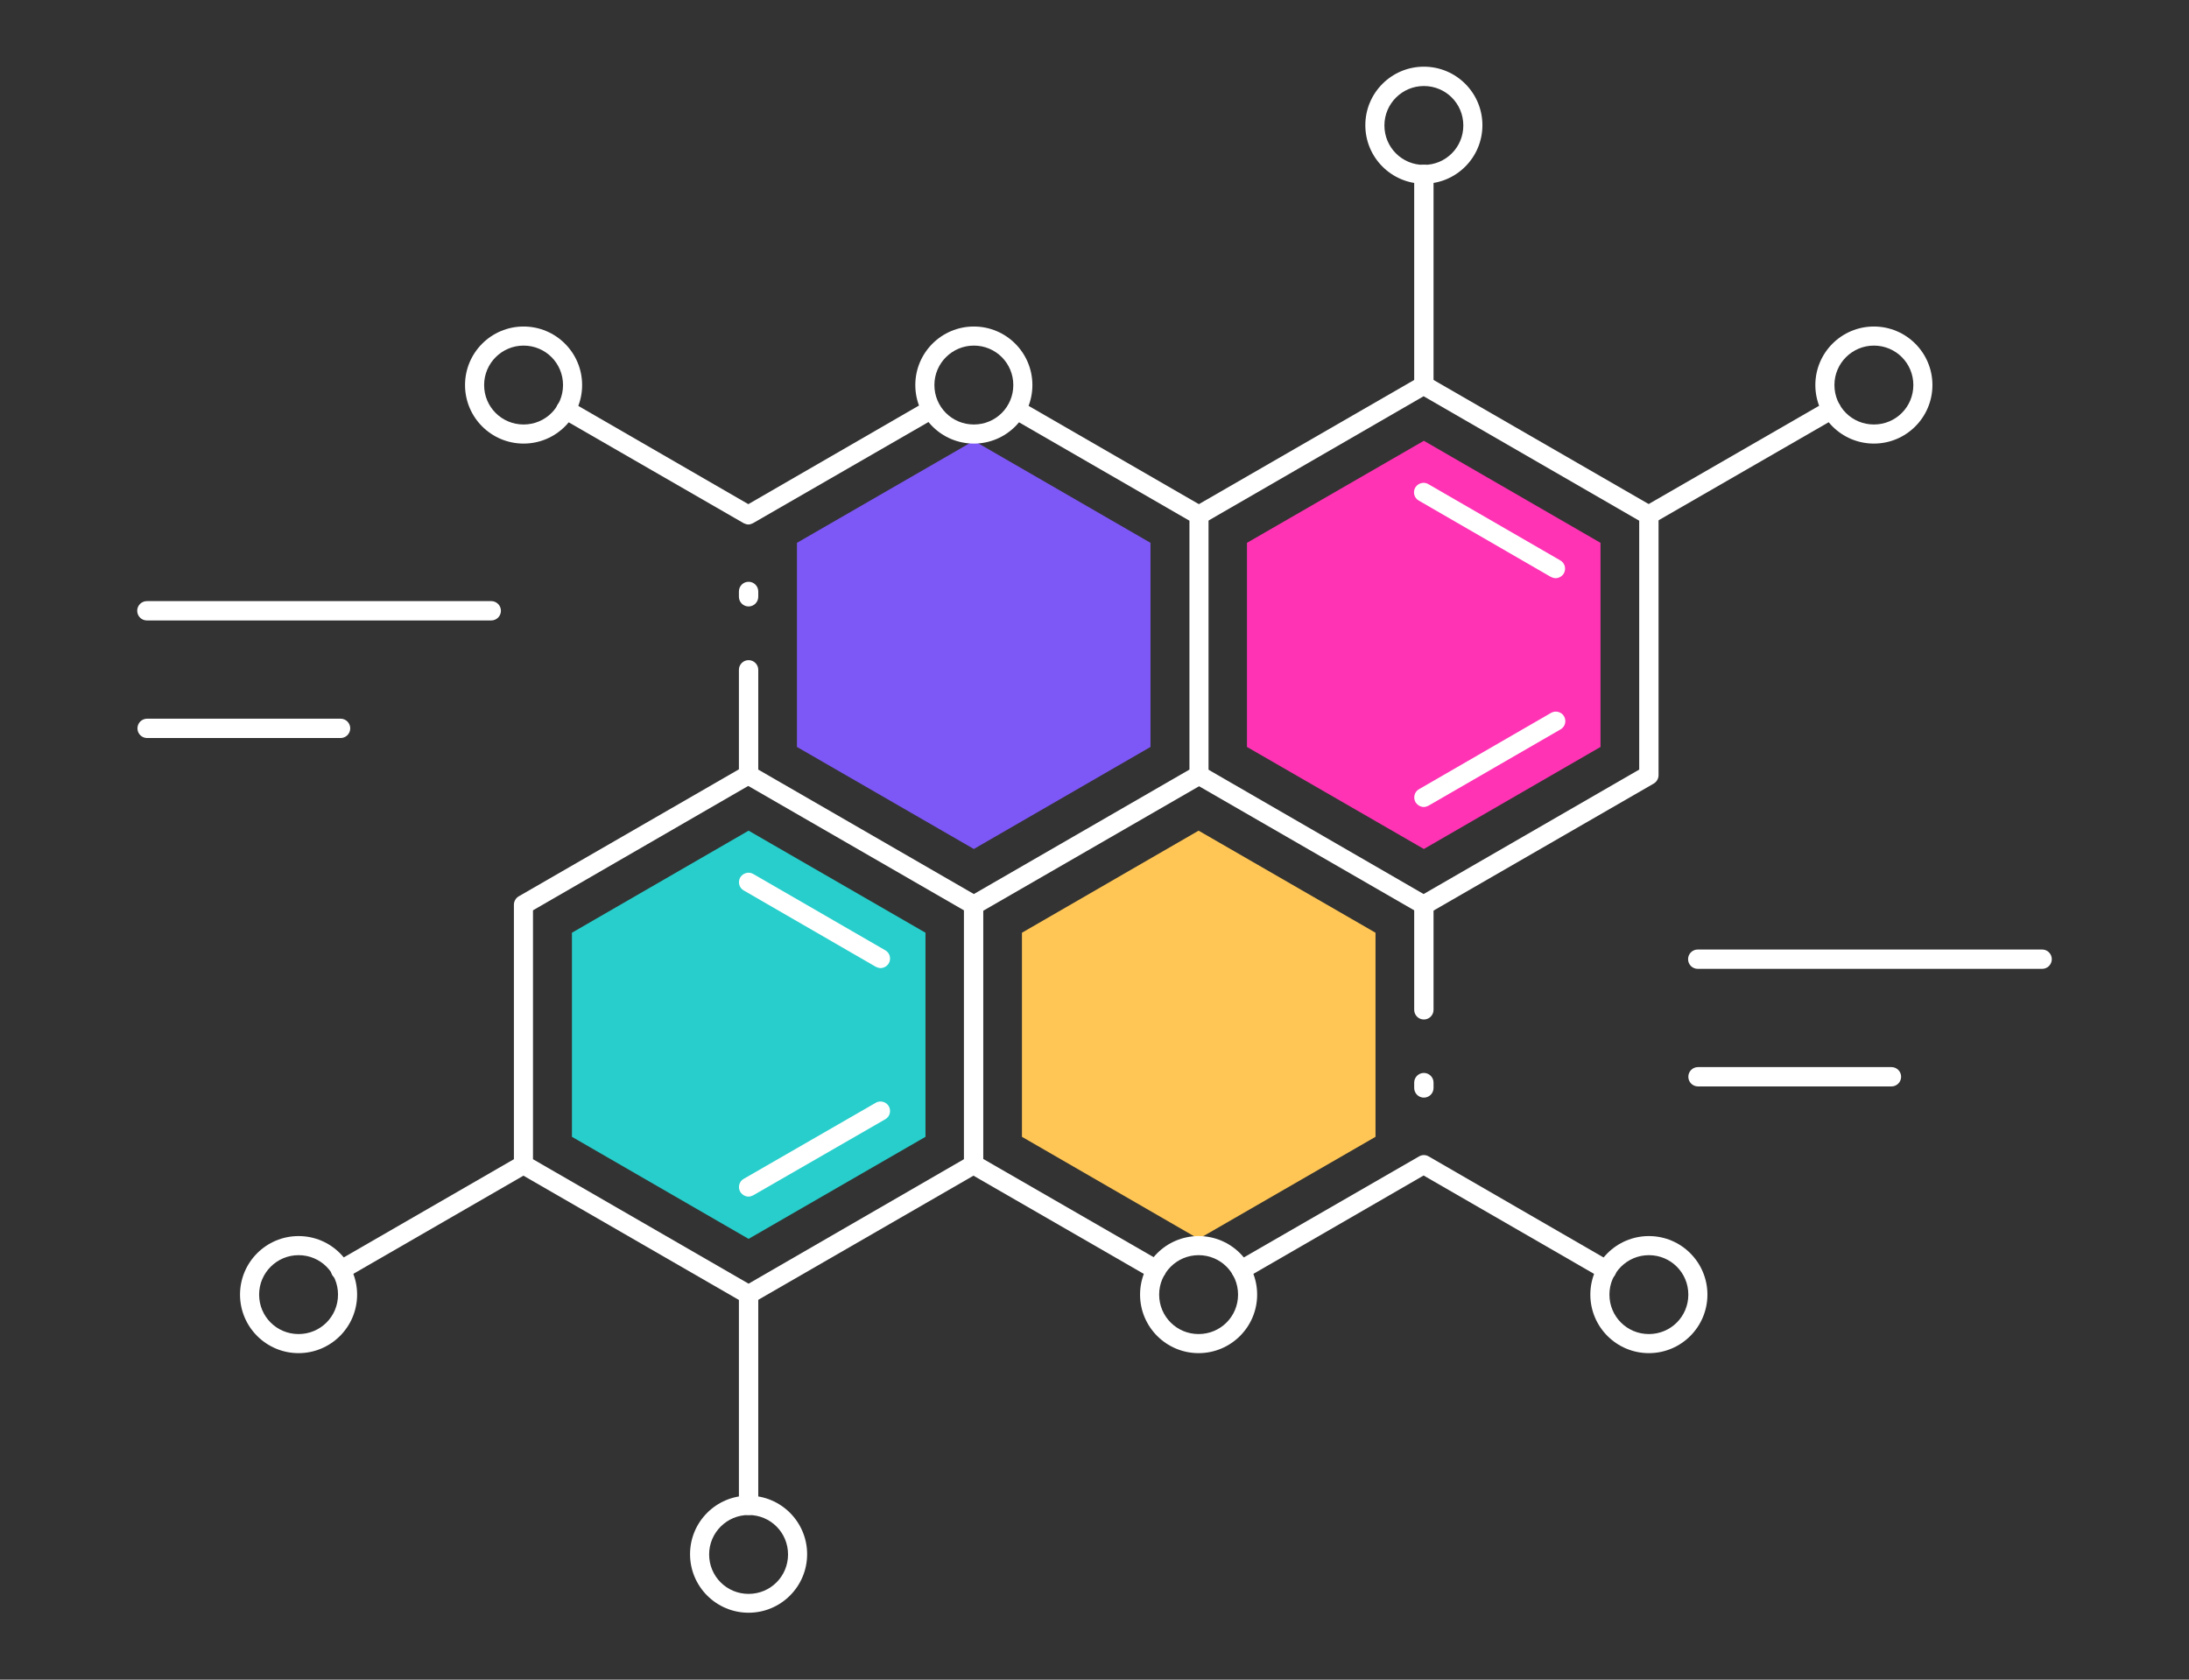
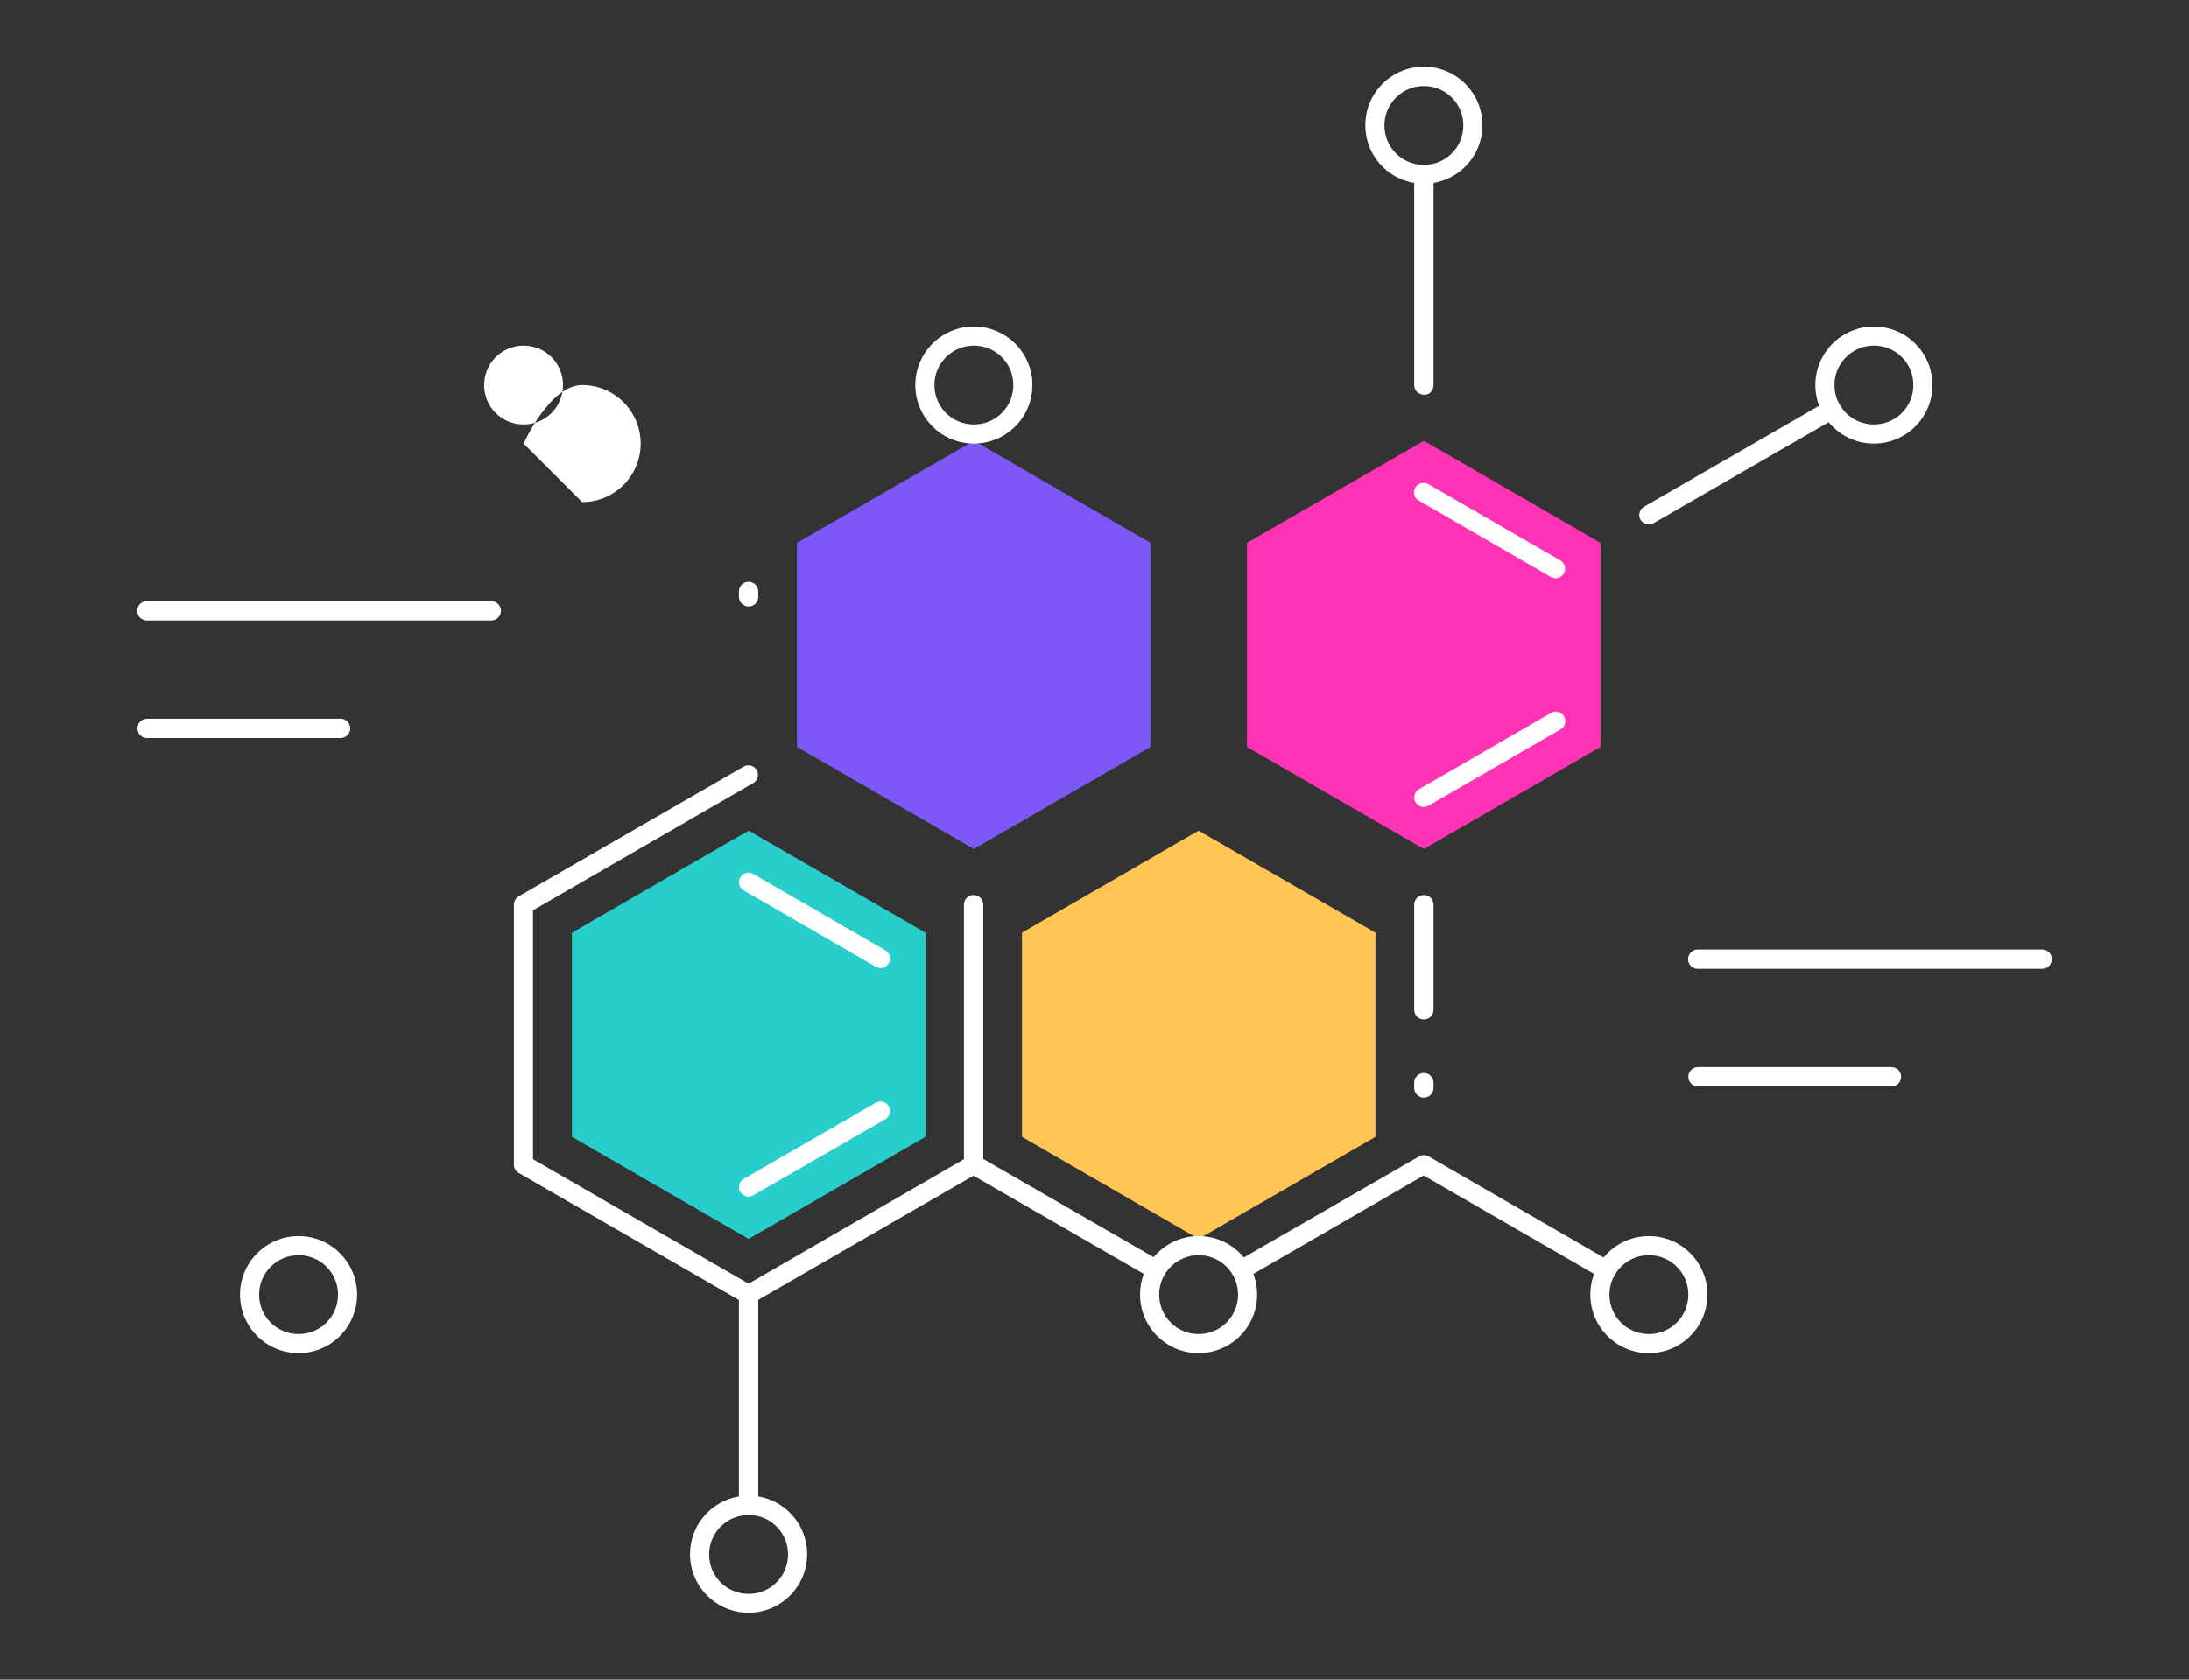
<svg xmlns="http://www.w3.org/2000/svg" id="Layer_1" data-name="Layer 1" viewBox="0 0 86 66">
  <rect x="0" y="0" width="86" height="66" fill="#333333" stroke="none" />
  <defs>
    <style>
      .cls-1 {
        fill: #27cecb;
      }

      .cls-2 {
        fill: #fff;
      }

      .cls-3 {
        fill: #7e57f7;
      }

      .cls-4 {
        fill: #ffc655;
      }

      .cls-5 {
        fill: #ff33b4;
      }
    </style>
  </defs>
  <polygon class="cls-5" points="55.94 17.32 48.99 21.33 48.99 29.35 55.94 33.36 62.88 29.35 62.88 21.33 55.94 17.32" />
  <polygon class="cls-3" points="38.26 17.32 31.31 21.33 31.31 29.35 38.26 33.36 45.2 29.35 45.2 21.33 38.26 17.32" />
  <polygon class="cls-4" points="47.09 32.64 40.15 36.65 40.15 44.67 47.09 48.68 54.04 44.67 54.04 36.65 47.09 32.64" />
  <polygon class="cls-1" points="29.41 32.64 22.47 36.65 22.47 44.67 29.41 48.68 36.36 44.67 36.36 36.65 29.41 32.64" />
  <g>
-     <path class="cls-2" d="M55.94,35.93c-.06,0-.13-.02-.19-.05l-8.84-5.1c-.18-.1-.24-.33-.14-.51.11-.18.34-.24.51-.14l8.65,5,8.47-4.89v-9.78l-8.47-4.89-8.65,5c-.18.1-.41.04-.51-.14-.1-.18-.04-.41.14-.51l8.84-5.1c.12-.07.26-.07.38,0l8.84,5.1c.12.07.19.19.19.33v10.21c0,.13-.07.26-.19.33l-8.84,5.1c-.06.03-.12.05-.19.05Z" />
    <path class="cls-2" d="M55.94,31.71c-.13,0-.25-.07-.33-.19-.1-.18-.04-.41.14-.51l5.19-3c.17-.1.41-.04.51.14.1.18.04.41-.14.51l-5.19,3c-.06.03-.12.05-.19.05Z" />
    <path class="cls-2" d="M61.12,22.72c-.06,0-.13-.02-.19-.05l-5.19-3c-.18-.1-.24-.33-.14-.51.11-.18.34-.24.51-.14l5.19,3c.18.1.24.33.14.51-.07.12-.2.19-.33.19Z" />
    <path class="cls-2" d="M29.41,51.24c-.06,0-.13-.02-.19-.05l-8.84-5.1c-.12-.07-.19-.19-.19-.33v-10.21c0-.13.07-.26.19-.33l8.84-5.1c.18-.1.41-.04.51.14.1.18.04.41-.14.51l-8.65,5v9.78l8.47,4.89,8.65-5c.18-.1.41-.04.51.14.1.18.04.41-.14.51l-8.84,5.1c-.06.03-.12.05-.19.05Z" />
    <path class="cls-2" d="M29.41,47.02c-.13,0-.25-.07-.33-.19-.1-.18-.04-.41.14-.51l5.19-2.99c.17-.1.41-.04.51.14.1.18.04.41-.14.51l-5.19,2.99c-.06.03-.12.05-.19.05Z" />
    <path class="cls-2" d="M34.6,38.04c-.06,0-.13-.02-.19-.05l-5.19-3c-.18-.1-.24-.33-.14-.51.11-.18.34-.24.51-.14l5.19,3c.18.1.24.33.14.51-.07.12-.2.19-.33.19Z" />
    <path class="cls-2" d="M45.43,50.28c-.06,0-.13-.02-.19-.05l-7.18-4.14c-.12-.07-.19-.19-.19-.33v-10.21c0-.21.17-.38.38-.38s.38.17.38.38v9.99l6.99,4.03c.18.1.24.33.14.51-.07.12-.2.19-.33.19Z" />
    <path class="cls-2" d="M64.78,20.61c-.13,0-.25-.07-.33-.19-.1-.18-.04-.41.14-.51l7.18-4.14c.17-.1.41-.04.51.14.1.18.04.41-.14.51l-7.18,4.14c-.06.03-.12.05-.19.05Z" />
    <path class="cls-2" d="M55.94,15.51c-.21,0-.38-.17-.38-.38V6.85c0-.21.17-.38.38-.38s.38.17.38.38v8.29c0,.21-.17.38-.38.38Z" />
    <path class="cls-2" d="M63.12,50.28c-.06,0-.13-.02-.19-.05l-7-4.04-6.99,4.04c-.18.1-.41.04-.51-.14-.1-.18-.04-.41.14-.51l7.18-4.14c.12-.07.26-.07.38,0l7.18,4.15c.18.1.24.33.14.51-.07.12-.2.19-.33.19Z" />
    <path class="cls-2" d="M29.41,59.53c-.21,0-.38-.17-.38-.38v-8.29c0-.21.17-.38.38-.38s.38.17.38.38v8.29c0,.21-.17.38-.38.38Z" />
-     <path class="cls-2" d="M13.38,50.29c-.13,0-.25-.07-.33-.19-.1-.18-.04-.41.14-.51l7.19-4.15c.18-.1.41-.04.51.14.1.18.04.41-.14.51l-7.19,4.15c-.06.03-.12.05-.19.05Z" />
-     <path class="cls-2" d="M29.41,20.61c-.06,0-.13-.02-.19-.05l-7.18-4.14c-.18-.1-.24-.33-.14-.51.1-.18.34-.24.51-.14l6.99,4.04,6.99-4.04c.18-.1.41-.04.51.14.1.18.04.41-.14.51l-7.18,4.14c-.06.03-.12.05-.19.05Z" />
    <path class="cls-2" d="M47.09,53.17c-1.27,0-2.3-1.03-2.3-2.3s1.03-2.3,2.3-2.3,2.3,1.03,2.3,2.3-1.03,2.3-2.3,2.3ZM47.09,49.32c-.85,0-1.55.69-1.55,1.55s.69,1.55,1.55,1.55,1.55-.69,1.55-1.55-.69-1.55-1.55-1.55Z" />
    <path class="cls-2" d="M29.41,63.37c-1.27,0-2.3-1.03-2.3-2.3s1.03-2.3,2.3-2.3,2.3,1.03,2.3,2.3-1.03,2.3-2.3,2.3ZM29.41,59.53c-.85,0-1.55.69-1.55,1.55s.69,1.55,1.55,1.55,1.55-.69,1.55-1.55-.69-1.55-1.55-1.55Z" />
    <path class="cls-2" d="M11.73,53.17c-1.27,0-2.3-1.03-2.3-2.3s1.03-2.3,2.3-2.3,2.3,1.03,2.3,2.3-1.03,2.3-2.3,2.3ZM11.73,49.32c-.85,0-1.55.69-1.55,1.55s.69,1.55,1.55,1.55,1.55-.69,1.55-1.55-.69-1.55-1.55-1.55Z" />
-     <path class="cls-2" d="M20.57,17.43c-1.27,0-2.3-1.03-2.3-2.3s1.03-2.3,2.3-2.3,2.3,1.03,2.3,2.3-1.03,2.3-2.3,2.3ZM20.57,13.58c-.85,0-1.55.69-1.55,1.55s.69,1.55,1.55,1.55,1.55-.69,1.55-1.55-.69-1.55-1.55-1.55Z" />
+     <path class="cls-2" d="M20.57,17.43s1.03-2.3,2.3-2.3,2.3,1.03,2.3,2.3-1.03,2.3-2.3,2.3ZM20.57,13.58c-.85,0-1.55.69-1.55,1.55s.69,1.55,1.55,1.55,1.55-.69,1.55-1.55-.69-1.55-1.55-1.55Z" />
    <path class="cls-2" d="M55.94,7.22c-1.27,0-2.3-1.03-2.3-2.3s1.03-2.3,2.3-2.3,2.3,1.03,2.3,2.3-1.03,2.3-2.3,2.3ZM55.94,3.38c-.85,0-1.55.69-1.55,1.55s.69,1.55,1.55,1.55,1.55-.69,1.55-1.55-.69-1.55-1.55-1.55Z" />
    <path class="cls-2" d="M73.62,17.43c-1.27,0-2.3-1.03-2.3-2.3s1.03-2.3,2.3-2.3,2.3,1.03,2.3,2.3-1.03,2.3-2.3,2.3ZM73.62,13.58c-.85,0-1.55.69-1.55,1.55s.69,1.55,1.55,1.55,1.55-.69,1.55-1.55-.69-1.55-1.55-1.55Z" />
    <path class="cls-2" d="M38.26,17.43c-1.27,0-2.3-1.03-2.3-2.3s1.03-2.3,2.3-2.3,2.3,1.03,2.3,2.3-1.03,2.3-2.3,2.3ZM38.26,13.58c-.85,0-1.55.69-1.55,1.55s.69,1.55,1.55,1.55,1.55-.69,1.55-1.55-.69-1.55-1.55-1.55Z" />
    <path class="cls-2" d="M64.78,53.17c-1.27,0-2.3-1.03-2.3-2.3s1.03-2.3,2.3-2.3,2.3,1.03,2.3,2.3-1.03,2.3-2.3,2.3ZM64.78,49.32c-.85,0-1.55.69-1.55,1.55s.69,1.55,1.55,1.55,1.55-.69,1.55-1.55-.69-1.55-1.55-1.55Z" />
    <path class="cls-2" d="M29.41,23.83c-.21,0-.38-.17-.38-.38v-.21c0-.21.17-.38.38-.38s.38.17.38.38v.21c0,.21-.17.38-.38.38Z" />
    <path class="cls-2" d="M55.94,40.06c-.21,0-.38-.17-.38-.38v-4.13c0-.21.17-.38.38-.38s.38.17.38.38v4.13c0,.21-.17.38-.38.38Z" />
    <path class="cls-2" d="M55.94,43.13c-.21,0-.38-.17-.38-.38v-.21c0-.21.17-.38.38-.38s.38.17.38.38v.21c0,.21-.17.38-.38.38Z" />
    <path class="cls-2" d="M80.23,38.07h-13.53c-.21,0-.38-.17-.38-.38s.17-.38.38-.38h13.53c.21,0,.38.17.38.38s-.17.38-.38.38Z" />
    <path class="cls-2" d="M74.31,42.69h-7.6c-.21,0-.38-.17-.38-.38s.17-.38.38-.38h7.6c.21,0,.38.17.38.38s-.17.38-.38.38Z" />
    <path class="cls-2" d="M19.3,24.38H5.77c-.21,0-.38-.17-.38-.38s.17-.38.38-.38h13.53c.21,0,.38.17.38.38s-.17.38-.38.38Z" />
    <path class="cls-2" d="M13.38,29h-7.6c-.21,0-.38-.17-.38-.38s.17-.38.38-.38h7.6c.21,0,.38.17.38.38s-.17.38-.38.38Z" />
-     <path class="cls-2" d="M38.25,35.93c-.06,0-.13-.02-.19-.05l-8.84-5.1c-.12-.07-.19-.19-.19-.33v-4.13c0-.21.17-.38.38-.38s.38.17.38.38v3.92l8.47,4.89,8.47-4.89v-9.78l-6.98-4.03c-.18-.1-.24-.33-.14-.51.11-.18.34-.24.51-.14l7.17,4.14c.12.07.19.19.19.33v10.21c0,.13-.07.26-.19.33l-8.84,5.1c-.06.03-.12.05-.19.05Z" />
  </g>
</svg>